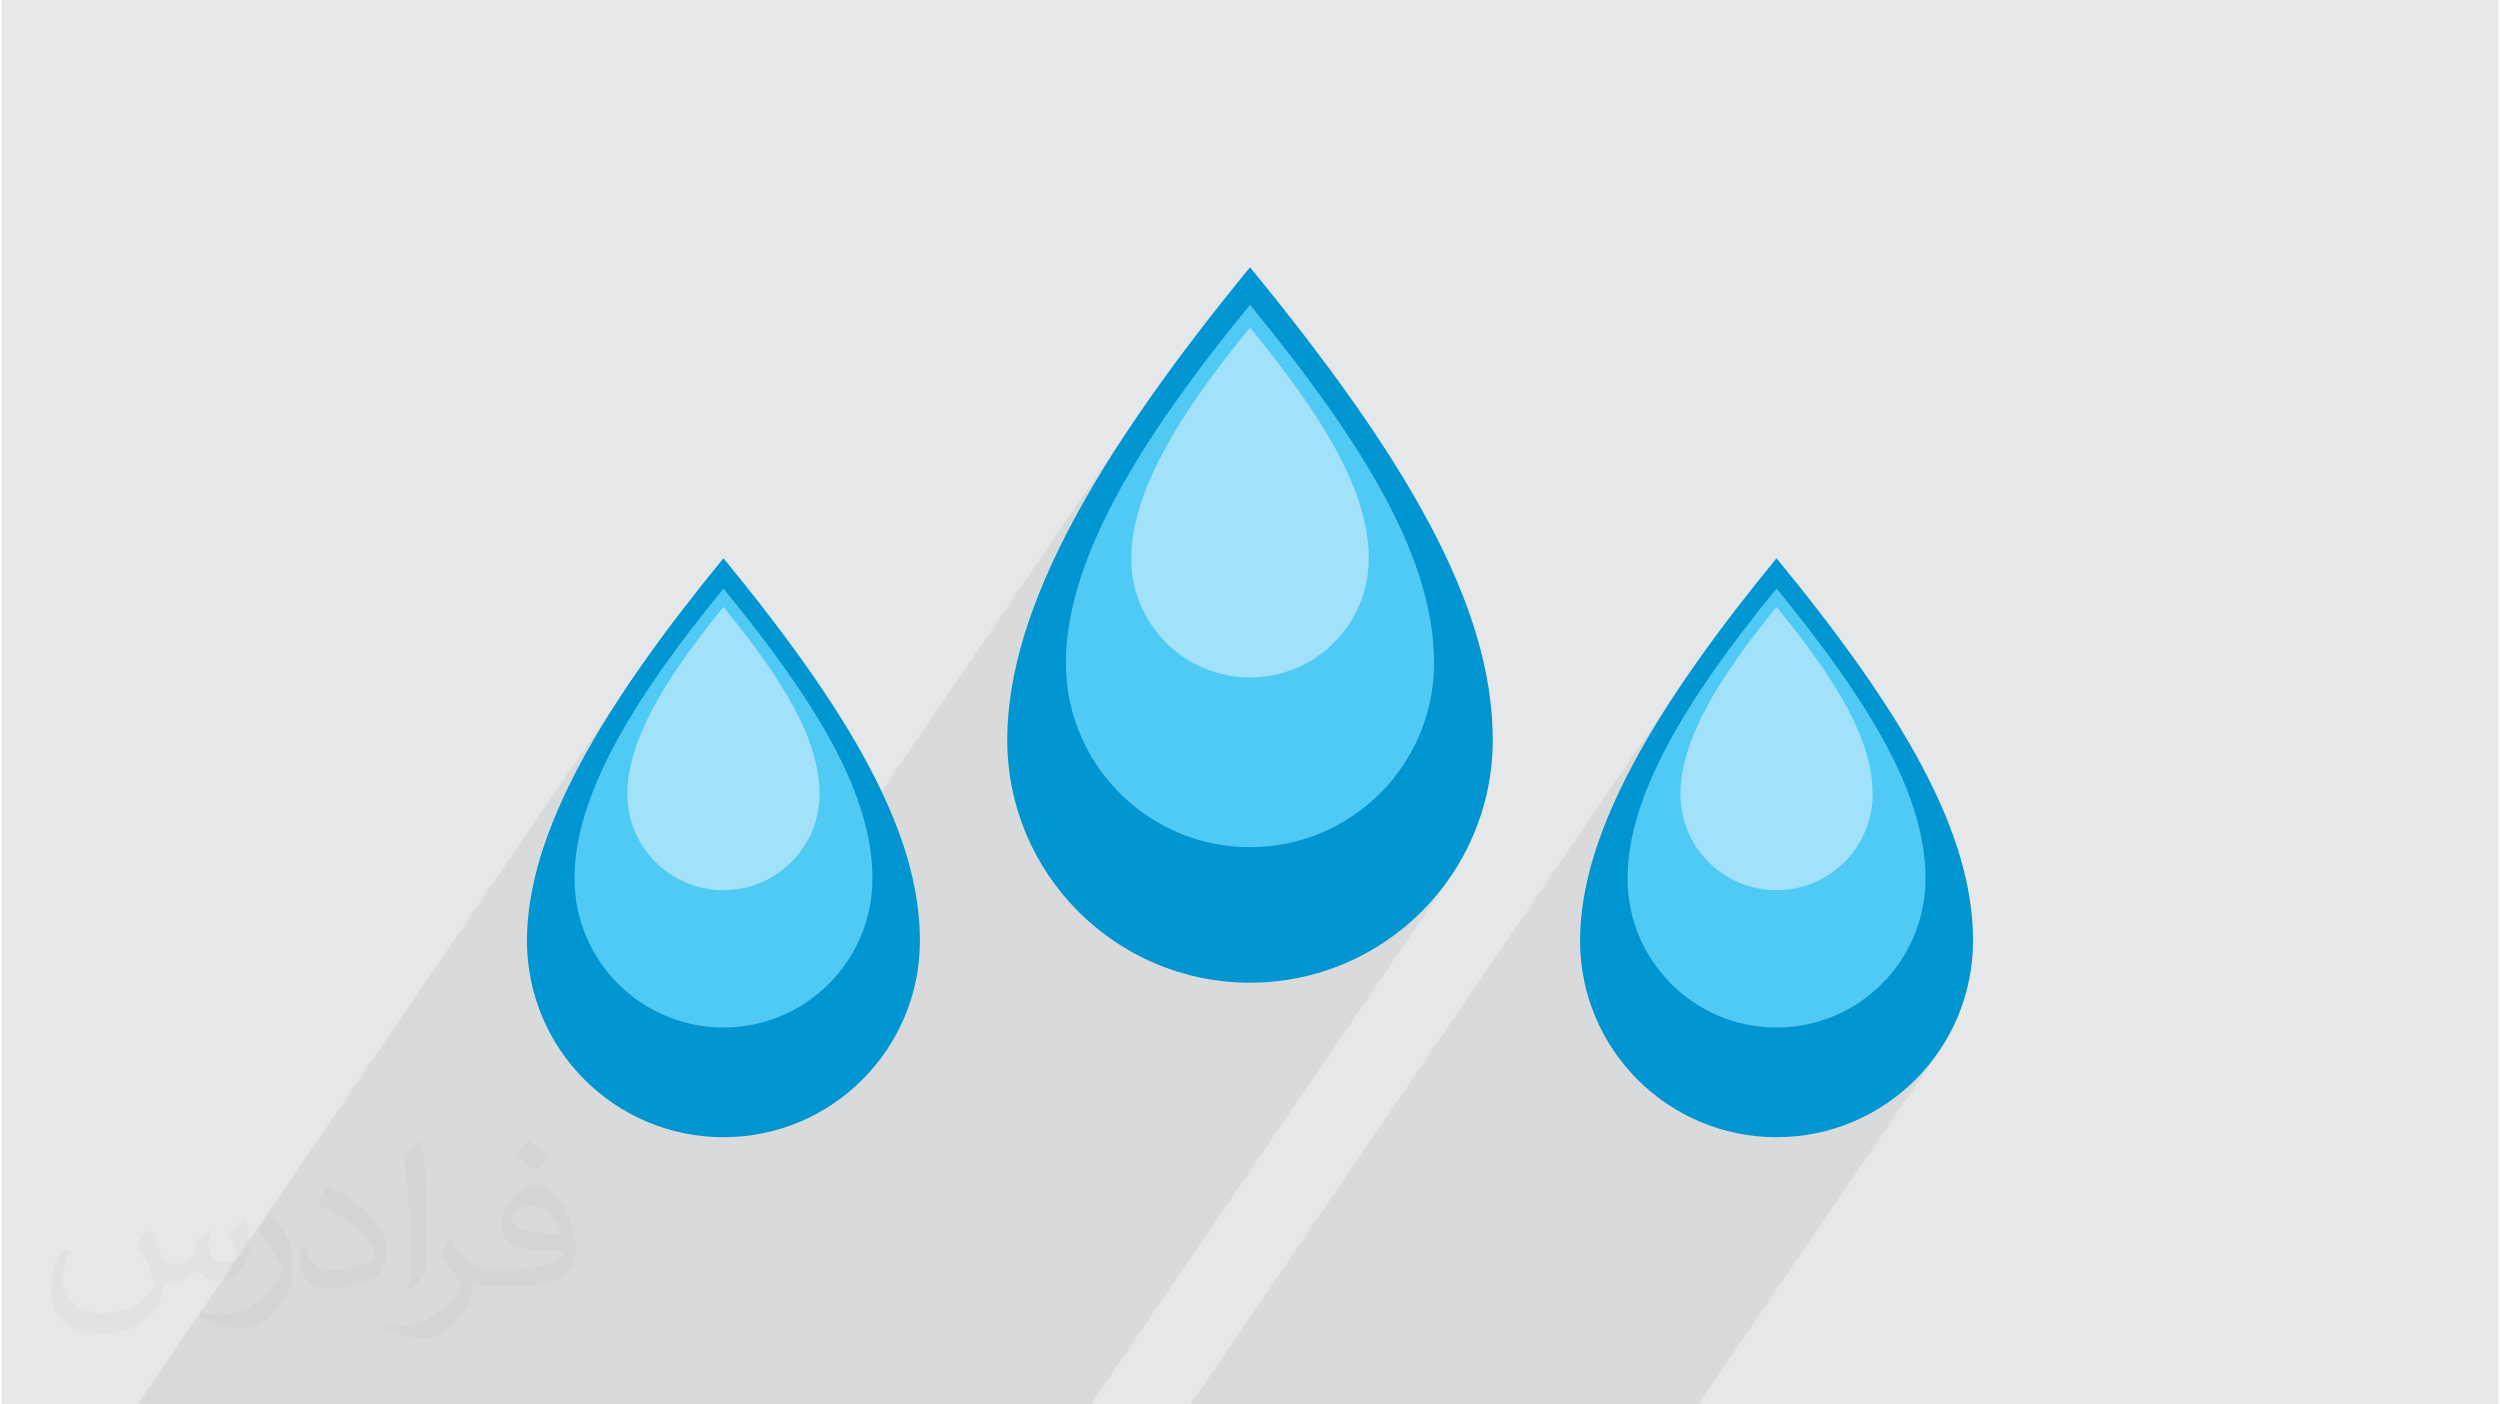
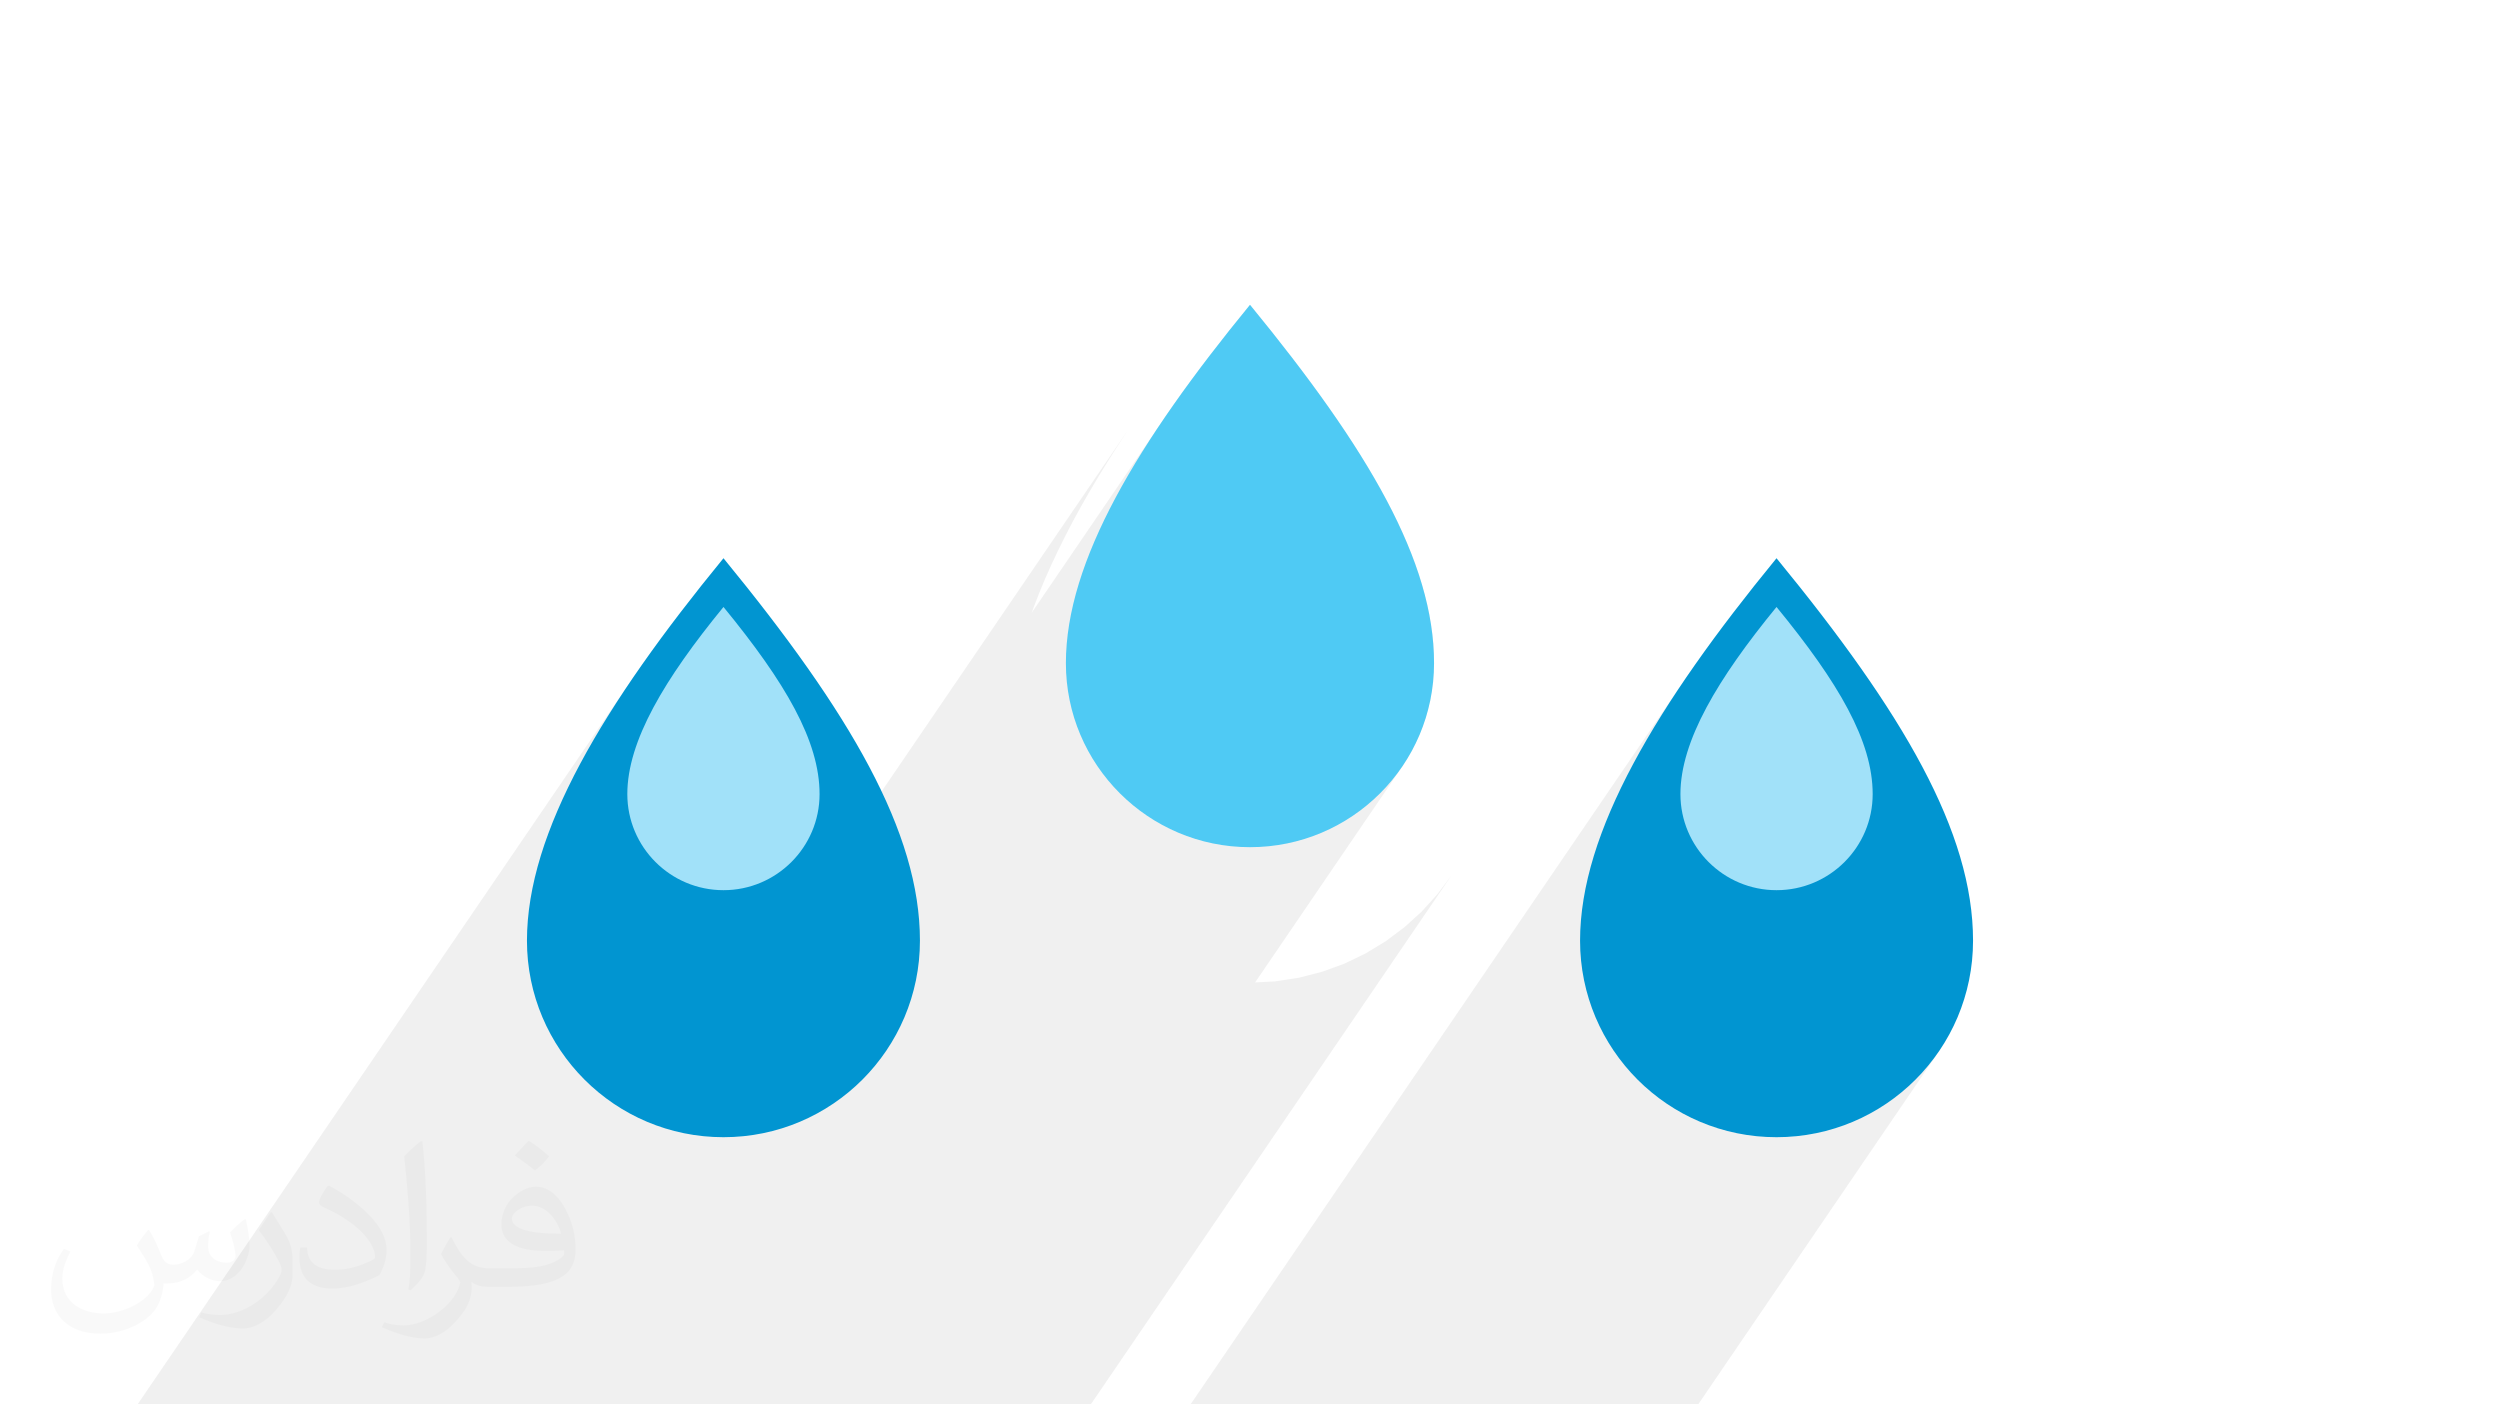
<svg xmlns="http://www.w3.org/2000/svg" xml:space="preserve" width="356px" height="200px" version="1.0" shape-rendering="geometricPrecision" text-rendering="geometricPrecision" image-rendering="optimizeQuality" fill-rule="evenodd" clip-rule="evenodd" viewBox="0 0 35600 20025">
  <g id="Layer_x0020_1">
    <g id="_1304036874624">
-       <path fill="#E6E7E8" d="M0 0l35600 0 0 20025 -35600 0 0 -20025z" />
+       <path fill="#E6E7E8" d="M0 0z" />
      <path fill="#373435" fill-opacity="0.078" d="M7109 20025l145 0 49 0 391 0 57 0 126 0 7 0 1291 0 1557 0 895 0 1590 0 482 0 70 0 1760 0 5141 -7540 -199 266 -223 246 -246 223 -267 200 -285 173 -303 146 -318 116 -331 85 -344 53 -281 14 2103 -3085 132 -216 110 -230 88 -241 65 -251 40 -261 13 -268 -2 -137 -8 -137 -14 -138 -19 -139 -24 -141 -30 -141 -35 -143 -40 -144 -45 -145 -50 -147 -56 -148 -61 -150 -66 -151 -70 -153 -76 -154 -81 -156 -86 -158 -91 -160 -95 -162 -101 -164 -105 -166 -110 -168 -115 -170 -120 -172 -124 -175 -129 -176 -134 -180 -138 -181 -143 -185 -148 -186 -152 -190 -156 -192 -149 183 -145 181 -141 180 -138 178 -134 176 -130 176 -127 173 -122 173 -119 170 -114 170 -1792 2628 27 -75 77 -200 83 -201 91 -204 97 -206 103 -207 109 -210 116 -212 122 -213 128 -216 134 -217 139 -219 145 -222 -3771 5531 -12 -43 -36 -117 -41 -119 -45 -120 -49 -121 -54 -122 -57 -124 -61 -125 -66 -127 -69 -128 -74 -129 -77 -131 -81 -133 -86 -134 -89 -136 -93 -137 -97 -140 -100 -141 -105 -143 -108 -145 -112 -147 -115 -149 -120 -151 -123 -154 -126 -155 -121 148 -117 146 -115 146 -111 144 -109 143 -105 142 -102 140 -100 140 -95 138 -93 137 -1450 2127 21 -61 63 -161 67 -164 74 -164 78 -167 84 -168 88 -169 94 -172 99 -173 103 -174 108 -176 113 -177 118 -180 -6947 10188 326 0 96 0 117 0 505 0 6 0 2304 0 725 0 571 0 402 0 119 0zm20521 -5046l-3441 5046 -1424 0 -56 0 -391 0 -1287 0 -724 0 -2304 0 -6 0 -505 0 -117 0 -96 0 -328 0 7070 -10368 -122 180 -117 180 -113 177 -108 176 -104 174 -98 173 -94 171 -89 170 -83 168 -79 167 -73 164 -68 164 -62 161 -22 63 1639 -2404 99 -140 103 -140 105 -142 109 -143 111 -144 115 -146 117 -146 120 -148 127 155 123 154 119 151 116 149 112 147 108 145 104 143 101 141 97 140 93 137 89 136 85 134 82 133 77 131 74 129 69 128 65 127 62 125 57 123 53 123 50 121 45 120 40 119 37 117 32 117 29 115 24 115 19 113 16 113 10 112 7 111 2 110 -11 218 -32 210 -52 204 -72 195 -89 186 -106 175 -1703 2497 228 -12 278 -42 268 -69 258 -94 245 -118 231 -141 215 -161 199 -181 181 -199 161 -215z" />
      <g>
        <g>
-           <path fill="#0195D1" d="M17800 14011c-1912,0 -3461,-1550 -3461,-3462 0,-1911 1347,-4158 3461,-6738 2232,2722 3461,4827 3461,6738 0,1912 -1549,3462 -3461,3462z" />
          <path fill="#4FCAF4" d="M17800 12079c-1449,0 -2625,-1175 -2625,-2624 0,-1450 1022,-3153 2625,-5109 1692,2063 2624,3659 2624,5109 0,1449 -1175,2624 -2624,2624z" />
-           <path fill="#A1E1F9" d="M17800 9659c-935,0 -1693,-758 -1693,-1693 0,-935 659,-2034 1693,-3296 1092,1332 1693,2361 1693,3296 0,935 -758,1693 -1693,1693z" />
        </g>
        <g>
          <g>
            <path fill="#0195D1" d="M25307 16214c-1547,0 -2801,-1254 -2801,-2802 0,-1547 1090,-3365 2801,-5453 1807,2203 2802,3906 2802,5453 0,1548 -1255,2802 -2802,2802z" />
-             <path fill="#4FCAF4" d="M25307 14650c-1173,0 -2124,-951 -2124,-2124 0,-1173 827,-2551 2124,-4134 1370,1670 2124,2961 2124,4134 0,1173 -951,2124 -2124,2124z" />
            <path fill="#A1E1F9" d="M25307 12692c-756,0 -1370,-614 -1370,-1370 0,-757 533,-1646 1370,-2668 884,1078 1371,1911 1371,2668 0,756 -614,1370 -1371,1370z" />
          </g>
          <g>
            <path fill="#0195D1" d="M10293 16214c-1548,0 -2802,-1255 -2802,-2802 0,-1547 1091,-3365 2802,-5453 1806,2203 2801,3906 2801,5453 0,1547 -1254,2802 -2801,2802z" />
-             <path fill="#4FCAF4" d="M10293 14650c-1173,0 -2124,-951 -2124,-2124 0,-1173 826,-2551 2124,-4134 1369,1670 2124,2961 2124,4134 0,1173 -951,2124 -2124,2124z" />
            <path fill="#A1E1F9" d="M10293 12692c-757,0 -1371,-614 -1371,-1370 0,-757 534,-1646 1371,-2668 883,1077 1370,1911 1370,2668 0,756 -614,1370 -1370,1370z" />
          </g>
        </g>
      </g>
      <path fill="#373435" fill-opacity="0.031" d="M2102 17538c67,103 111,202 155,311 31,64 48,183 198,183 44,0 107,-14 163,-45 63,-33 111,-82 135,-159l61 -201 145 -72 10 10c-19,76 -24,148 -24,206 0,169 145,233 262,233 68,0 128,-33 128,-95 0,-81 -34,-216 -78,-338 68,-68 136,-136 214,-191l12 6c34,144 53,286 53,381 0,92 -41,195 -75,263 -70,132 -194,237 -344,237 -114,0 -240,-57 -327,-163l-5 0c-83,101 -209,194 -412,194l-63 0c-10,134 -39,229 -82,313 -122,237 -480,404 -817,404 -470,0 -705,-272 -705,-632 0,-223 72,-431 184,-577l92 37c-70,134 -116,261 -116,385 0,338 274,499 591,499 293,0 657,-188 722,-404 -24,-237 -114,-348 -250,-565 42,-72 95,-144 160,-220l13 0zm5414 -1273c99,62 196,136 290,221 -53,74 -118,142 -201,201 -94,-76 -189,-142 -286,-212 66,-74 131,-146 197,-210zm51 925c-160,0 -291,105 -291,183 0,167 320,219 702,217 -48,-196 -215,-400 -411,-400zm-359 894c208,0 390,-6 528,-41 155,-39 286,-118 286,-171 0,-15 0,-31 -5,-46 -87,9 -186,9 -274,9 -281,0 -496,-64 -581,-223 -22,-43 -36,-93 -36,-148 0,-153 65,-303 181,-406 97,-84 204,-138 313,-138 196,0 354,159 463,408 60,136 101,292 101,490 0,132 -36,243 -118,326 -153,148 -434,204 -865,204l-197 0 0 0 -51 0c-106,0 -184,-19 -244,-66l-10 0c2,24 5,49 5,72 0,97 -32,220 -97,319 -192,286 -400,410 -579,410 -182,0 -405,-70 -606,-161l36 -70c66,27 155,45 279,45 325,0 751,-313 804,-617 -12,-25 -33,-58 -65,-93 -94,-113 -155,-208 -211,-307 49,-95 92,-171 134,-239l16 -2c139,282 265,445 546,445l43 0 0 0 204 0zm-1406 299c24,-130 26,-276 26,-412l0 -202c0,-377 -48,-925 -87,-1281 68,-75 163,-161 238,-219l21 6c51,449 64,971 64,1450 0,126 -5,250 -17,340 -8,114 -73,200 -214,332l-31 -14zm-1447 -596c7,177 94,317 397,317 189,0 349,-49 526,-133 31,-15 48,-33 48,-50 0,-111 -84,-257 -228,-391 -138,-126 -322,-237 -494,-311 -58,-25 -77,-52 -77,-76 0,-52 68,-159 123,-235l20 -2c196,103 416,255 579,426 148,157 240,315 240,488 0,128 -39,250 -102,361 -216,109 -446,191 -674,191 -276,0 -465,-129 -465,-434 0,-33 0,-85 12,-151l95 0zm-500 -502l172 278c63,103 121,214 121,391l0 227c0,183 -117,379 -306,572 -147,132 -278,188 -399,188 -180,0 -386,-56 -623,-159l26 -70c76,21 163,37 270,37 341,-2 690,-251 850,-556 19,-35 27,-68 27,-91 0,-35 -20,-74 -34,-109 -87,-165 -184,-315 -291,-453 56,-88 111,-173 172,-257l15 2z" />
    </g>
  </g>
</svg>